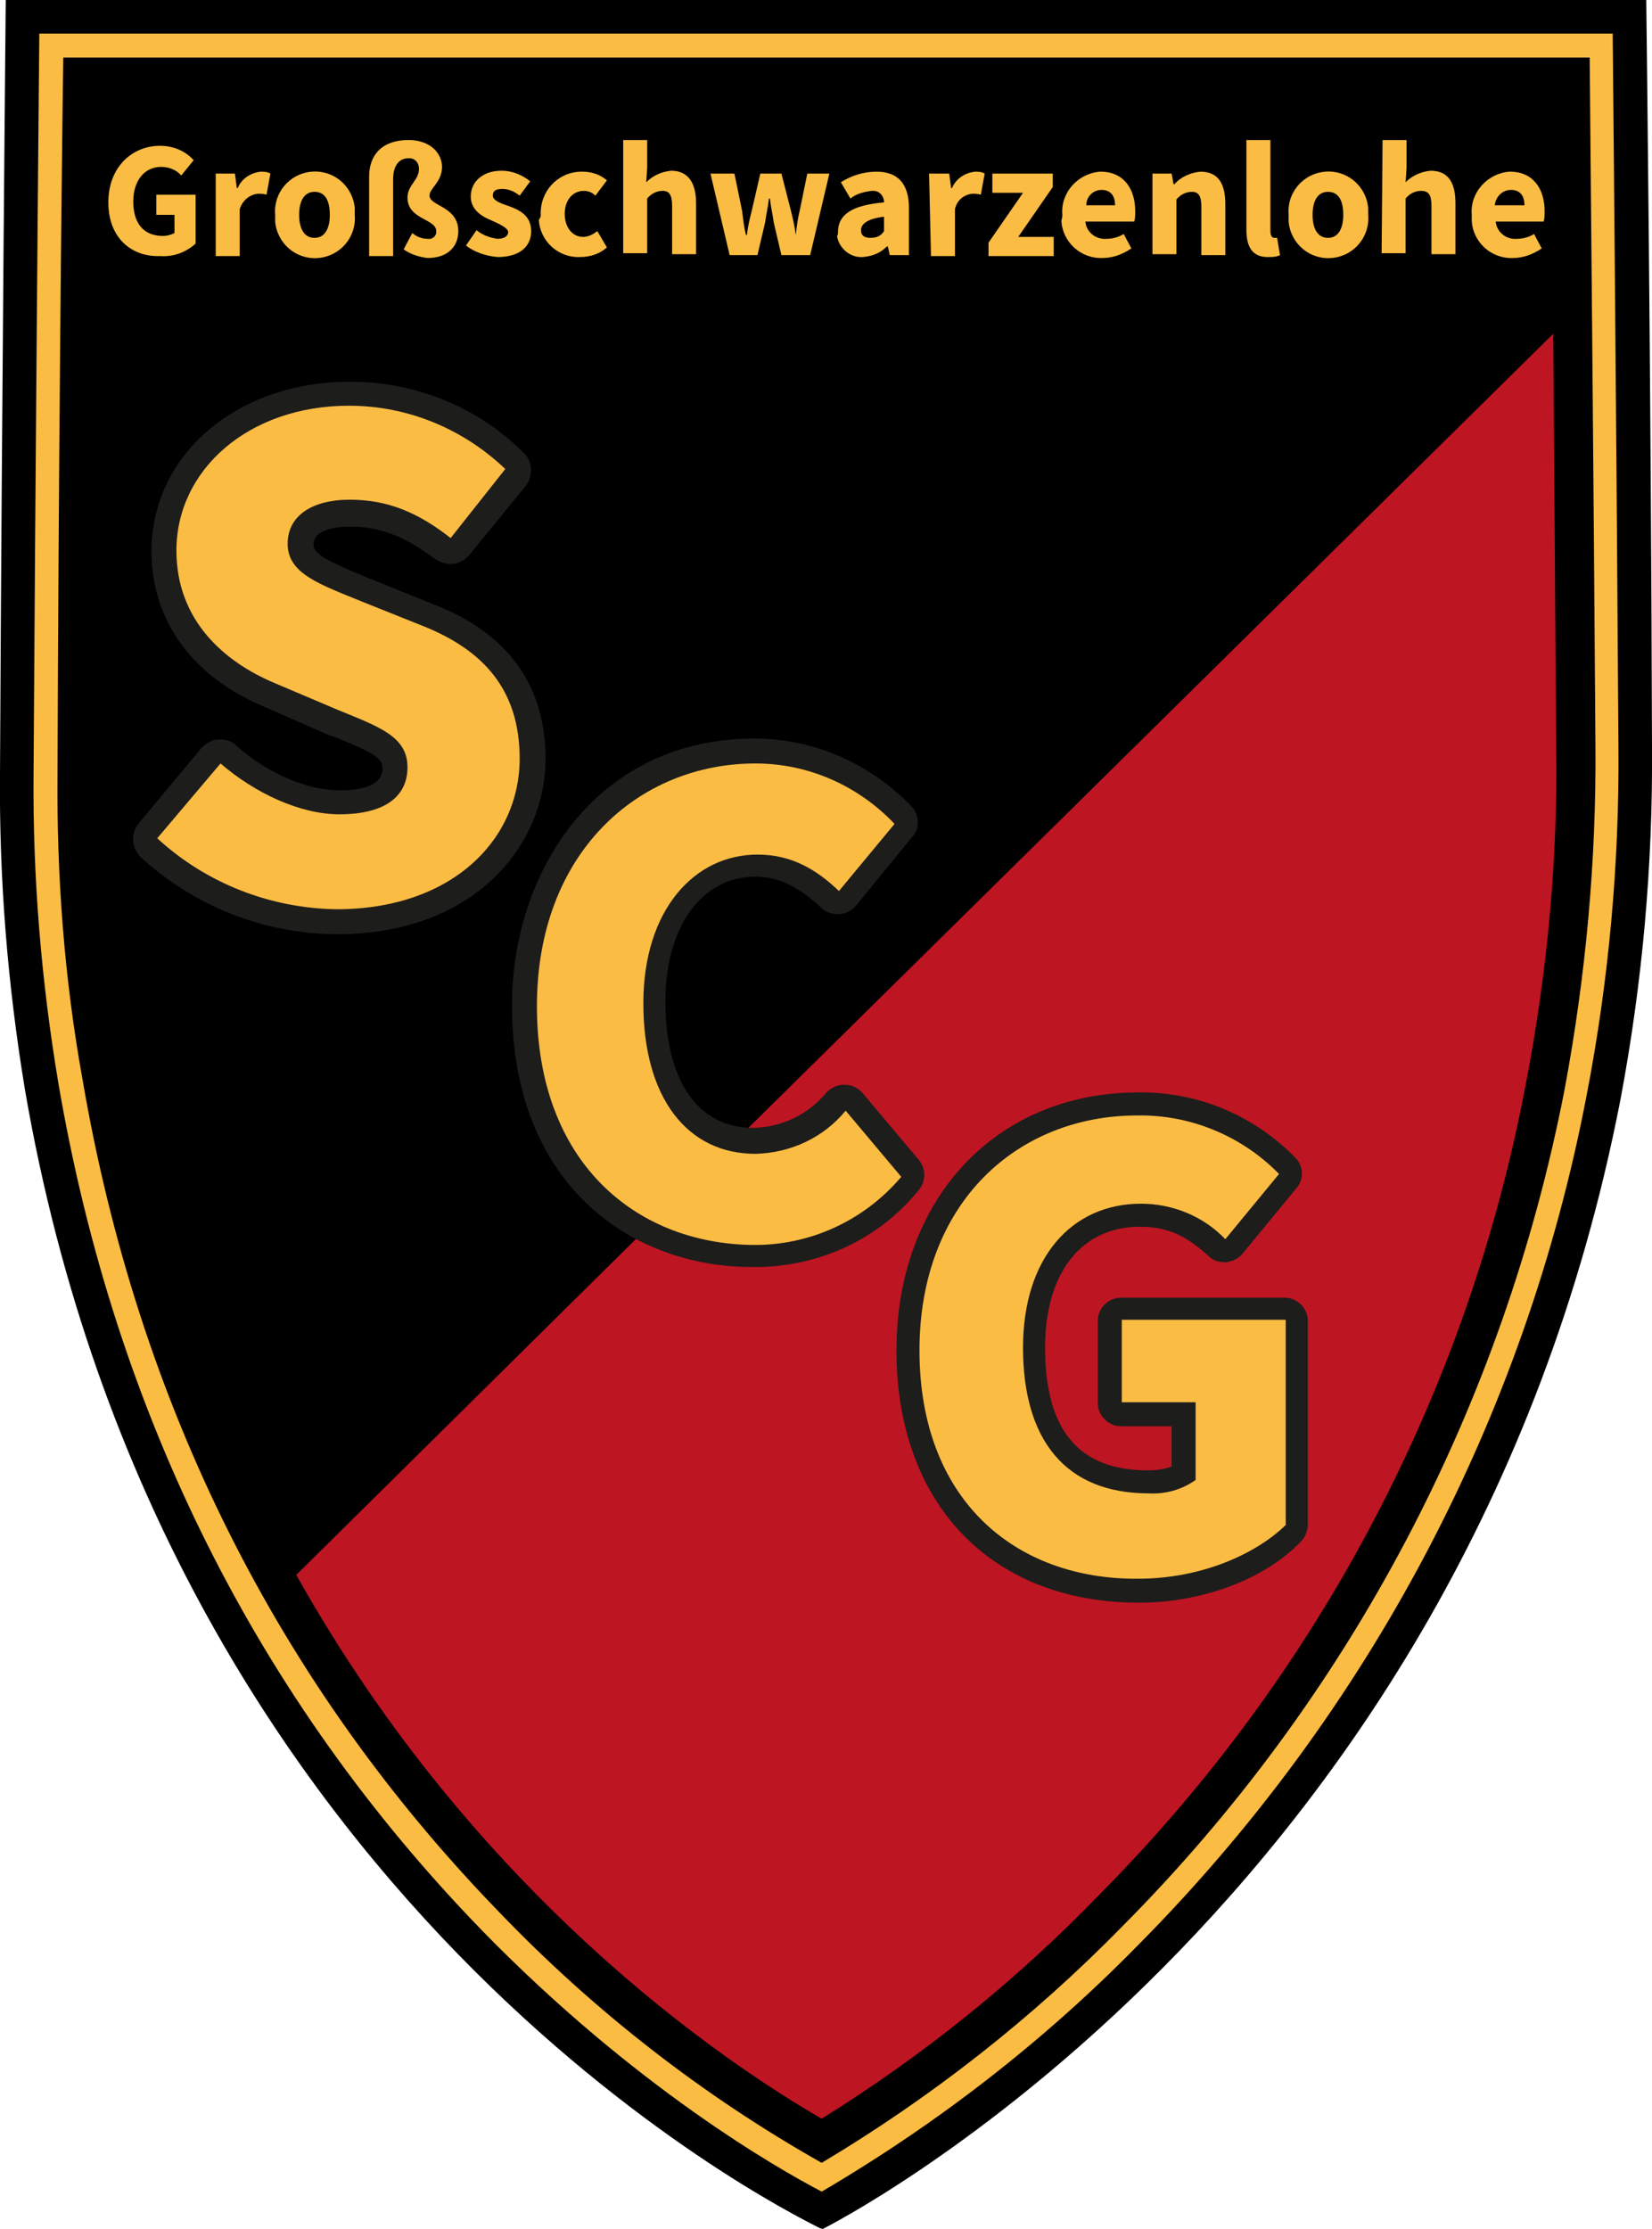
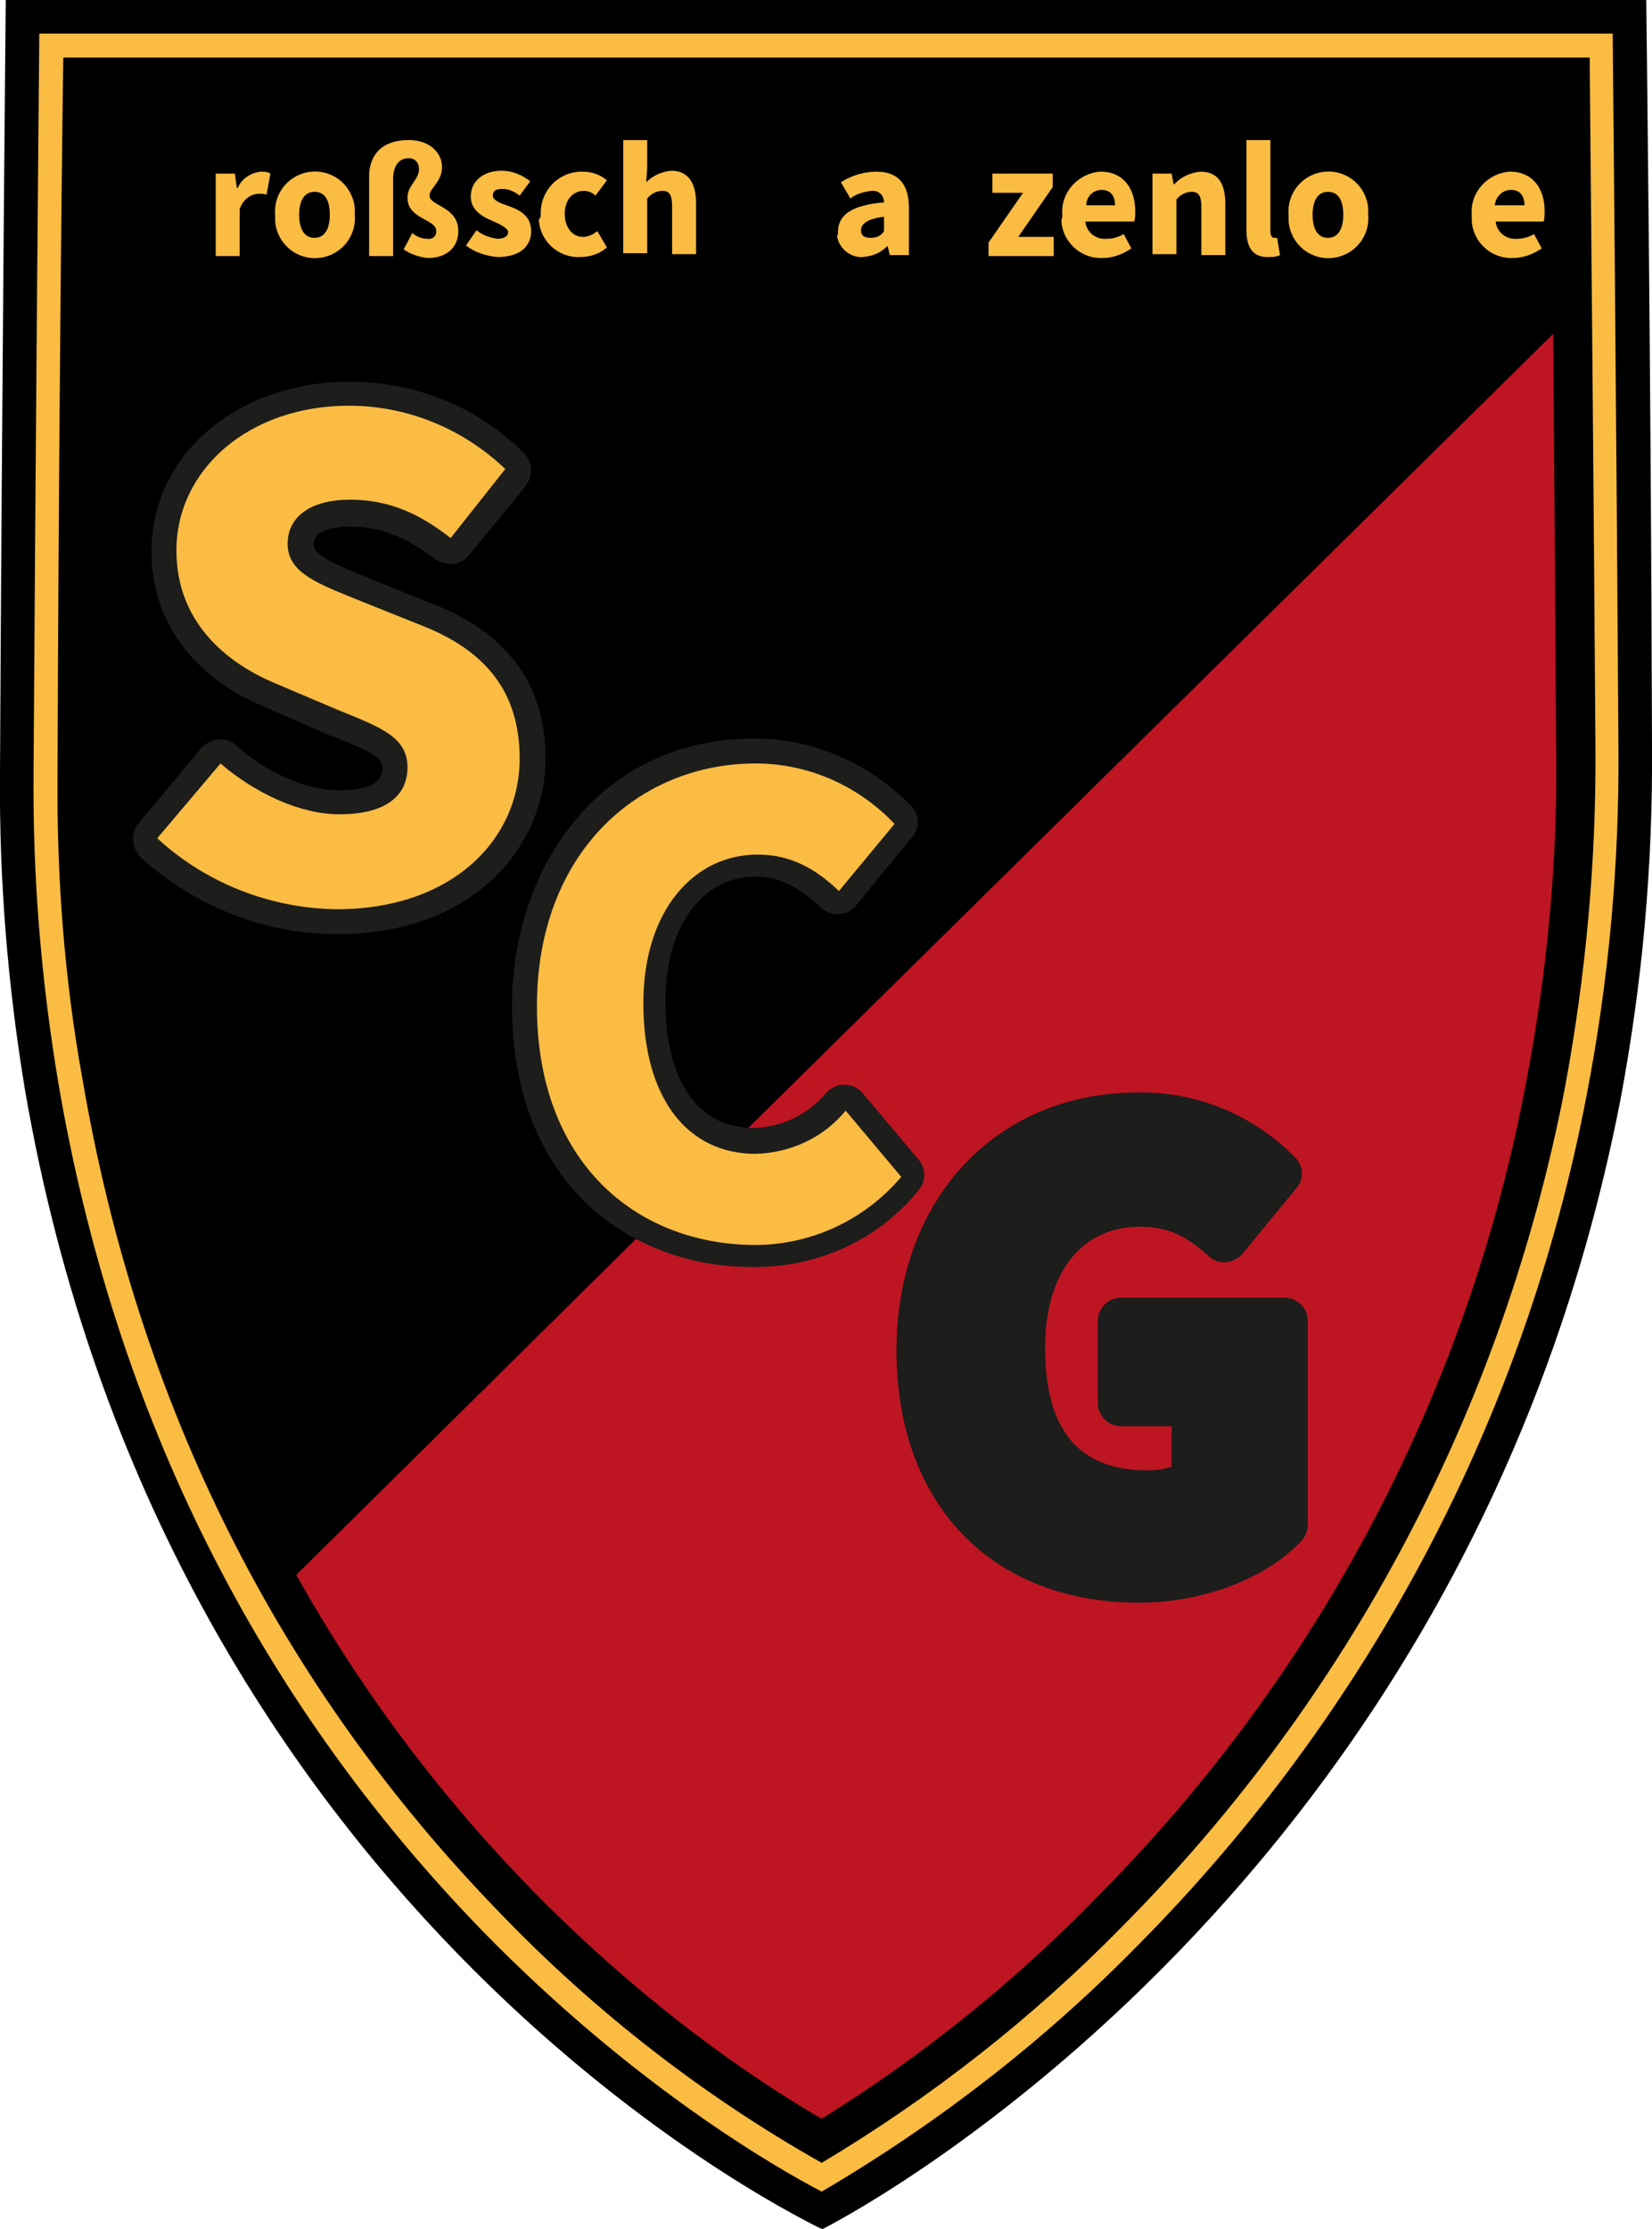
<svg xmlns="http://www.w3.org/2000/svg" id="ef7w1ml7skdt1" viewBox="0 0 172.3 232.4" shape-rendering="geometricPrecision" text-rendering="geometricPrecision">
  <style>#ef7w1ml7skdt22_ts {animation: ef7w1ml7skdt22_ts__ts 1800ms linear infinite normal forwards}@keyframes ef7w1ml7skdt22_ts__ts { 0% {transform: translate(35.391px,68.6px) scale(1,1)} 16.667% {transform: translate(35.391px,68.6px) scale(1.25,1.25)} 33.333% {transform: translate(35.391px,68.6px) scale(1,1)} 100% {transform: translate(35.391px,68.6px) scale(1,1)} }#ef7w1ml7skdt23_ts {animation: ef7w1ml7skdt23_ts__ts 1800ms linear infinite normal forwards}@keyframes ef7w1ml7skdt23_ts__ts { 0% {transform: translate(35.299px,68.551px) scale(1,1)} 16.667% {transform: translate(35.299px,68.551px) scale(1.25,1.25)} 33.333% {transform: translate(35.299px,68.551px) scale(1,1)} 100% {transform: translate(35.299px,68.551px) scale(1,1)} }#ef7w1ml7skdt24_ts {animation: ef7w1ml7skdt24_ts__ts 1800ms linear infinite normal forwards}@keyframes ef7w1ml7skdt24_ts__ts { 0% {transform: translate(74.9px,104.553px) scale(1,1)} 33.333% {transform: translate(74.9px,104.553px) scale(1,1)} 50% {transform: translate(74.9px,104.553px) scale(1.25,1.25)} 66.667% {transform: translate(74.9px,104.553px) scale(1,1)} 100% {transform: translate(74.9px,104.553px) scale(1,1)} }#ef7w1ml7skdt25_ts {animation: ef7w1ml7skdt25_ts__ts 1800ms linear infinite normal forwards}@keyframes ef7w1ml7skdt25_ts__ts { 0% {transform: translate(75px,104.703px) scale(1,1)} 33.333% {transform: translate(75px,104.703px) scale(1,1)} 50% {transform: translate(75px,104.703px) scale(1.25,1.25)} 66.667% {transform: translate(75px,104.703px) scale(1,1)} 100% {transform: translate(75px,104.703px) scale(1,1)} }#ef7w1ml7skdt26_ts {animation: ef7w1ml7skdt26_ts__ts 1800ms linear infinite normal forwards}@keyframes ef7w1ml7skdt26_ts__ts { 0% {transform: translate(114.949px,140.498px) scale(1,1)} 66.667% {transform: translate(114.949px,140.498px) scale(1,1)} 83.333% {transform: translate(114.949px,140.498px) scale(1.25,1.25)} 100% {transform: translate(114.949px,140.498px) scale(1,1)} }#ef7w1ml7skdt27_ts {animation: ef7w1ml7skdt27_ts__ts 1800ms linear infinite normal forwards}@keyframes ef7w1ml7skdt27_ts__ts { 0% {transform: translate(115px,140.449px) scale(1,1)} 66.667% {transform: translate(115px,140.449px) scale(1,1)} 83.333% {transform: translate(115px,140.449px) scale(1.25,1.25)} 100% {transform: translate(115px,140.449px) scale(1,1)} }</style>
  <path id="ef7w1ml7skdt2" d="M85.8,232.4C85.8,232.4,152.6,199.1,169,114.7C171.3,102.5,172.4,90.2,172.3,77.8C172.2,38.8,171.7,0,171.7,0L0.6,0C0.6,0,0.2,40.7,0,80.6C-0.1,91.7,0.8,102.7,2.6,113.6C17.1,198,80.9,230,85.5,232.3L85.8,232.4" fill="rgb(0,0,0)" stroke="none" stroke-width="1" />
  <path id="ef7w1ml7skdt3" d="M168.2,3.5L4.1,3.5C4,14.2,3.7,47.9,3.5,80.6C3.4,91.4,4.3,102.3,6.1,113C12,147.5,26.9,177.2,50.3,201.3C66.2,217.6,81.1,226.1,85.7,228.5C97.8,221.4,108.9,212.8,118.7,202.8C142.8,178.5,159.1,147.7,165.5,114.1C167.8,102.2,168.9,90,168.8,77.9C168.6,45.9,168.3,13.9,168.2,3.5M165.8,6C165.9,17.6,166.2,47.8,166.4,77.7C166.5,89.7,165.4,101.7,163.2,113.5C156.8,146.6,140.8,177,117,200.9C107.7,210.4,97.1,218.7,85.7,225.5C73.3,218.5,62,209.7,52.1,199.4C29.1,175.7,14.4,146.5,8.6,112.5C6.7,102,5.9,91.3,6,80.6C6.1,50.7,6.4,20,6.6,6L165.8,6Z" fill="rgb(251,188,67)" stroke="none" stroke-width="1" />
-   <path id="ef7w1ml7skdt4" d="M11.3,21.1C11.3,17.4,13.8,15.2,16.7,15.2C18,15.2,19.3,15.7,20.2,16.7L18.9,18.3C18.4,17.7,17.6,17.4,16.8,17.4C15.1,17.4,13.9,18.8,13.9,21C13.9,23.2,14.9,24.6,17,24.6C17.4,24.6,17.8,24.5,18.2,24.3L18.2,22.4L16.3,22.4L16.3,20.3L20.4,20.3L20.4,25.4C19.4,26.3,18.1,26.8,16.7,26.7C13.7,26.8,11.3,24.8,11.3,21.1Z" fill="rgb(251,188,67)" stroke="none" stroke-width="1" />
  <path id="ef7w1ml7skdt5" d="M22.5,18.1L24.5,18.1L24.7,19.6L24.8,19.6C25.2,18.6,26.2,18,27.2,17.9C27.5,17.9,27.9,17.9,28.2,18.1L27.8,20.3C27.5,20.2,27.2,20.2,26.9,20.2C26,20.3,25.3,20.9,25,21.8L25,26.7L22.5,26.7L22.5,18.1Z" fill="rgb(251,188,67)" stroke="none" stroke-width="1" />
  <path id="ef7w1ml7skdt6" d="M28.7,22.4C28.5,20.1,30.2,18.1,32.5,17.9C34.8,17.7,36.8,19.4,37,21.7C37,21.9,37,22.2,37,22.4C37.2,24.7,35.5,26.7,33.2,26.9C30.9,27.1,28.9,25.4,28.7,23.1C28.7,22.8,28.7,22.6,28.7,22.4ZM34.4,22.4C34.4,20.9,33.9,20,32.8,20C31.7,20,31.2,21,31.2,22.4C31.2,23.8,31.7,24.8,32.8,24.8C33.9,24.8,34.4,23.8,34.4,22.4Z" fill="rgb(251,188,67)" stroke="none" stroke-width="1" />
  <path id="ef7w1ml7skdt7" d="M42.1,26L43,24.3C43.5,24.7,44,24.9,44.6,24.9C45.1,25,45.5,24.6,45.5,24.2C45.5,24.2,45.5,24.1,45.5,24.1C45.5,22.8,42.5,22.9,42.5,20.6C42.5,19.3,43.7,18.8,43.7,17.6C43.7,17,43.3,16.5,42.7,16.5C42.7,16.5,42.6,16.5,42.6,16.5C41.6,16.5,41,17.3,41,18.7L41,26.7L38.5,26.7L38.5,18.4C38.5,16.2,39.8,14.6,42.6,14.6C44.9,14.6,46.1,16,46.1,17.4C46.1,19,44.8,19.6,44.8,20.4C44.8,21.5,47.8,21.5,47.8,24.1C47.8,25.7,46.7,26.9,44.6,26.9C43.7,26.8,42.8,26.5,42.1,26Z" fill="rgb(251,188,67)" stroke="none" stroke-width="1" />
  <path id="ef7w1ml7skdt8" d="M48.6,25.6L49.7,24C50.3,24.5,51.1,24.8,51.9,24.9C52.6,24.9,53,24.6,53,24.2C53,23.8,52.2,23.4,51.3,23C50.3,22.6,49.1,21.9,49.1,20.5C49.1,18.9,50.4,17.8,52.3,17.8C53.4,17.8,54.4,18.2,55.3,18.9L54.2,20.4C53.7,20,53.1,19.7,52.4,19.7C51.7,19.7,51.4,19.9,51.4,20.4C51.4,20.9,52.2,21.2,53.1,21.5C54.2,21.9,55.4,22.5,55.4,24.1C55.4,25.7,54.2,26.8,51.9,26.8C50.7,26.7,49.5,26.3,48.6,25.6Z" fill="rgb(251,188,67)" stroke="none" stroke-width="1" />
  <path id="ef7w1ml7skdt9" d="M56.4,22.4C56.3,20,58.1,18,60.5,17.9C60.6,17.9,60.7,17.9,60.8,17.9C61.7,17.9,62.6,18.2,63.3,18.8L62.1,20.4C61.8,20.1,61.4,19.9,60.9,19.9C59.7,19.9,58.9,20.9,58.9,22.3C58.9,23.7,59.7,24.7,60.8,24.7C61.4,24.7,61.9,24.4,62.3,24.1L63.3,25.8C62.5,26.5,61.5,26.8,60.5,26.8C58.2,26.9,56.3,25.1,56.2,22.9C56.4,22.7,56.4,22.5,56.4,22.4Z" fill="rgb(251,188,67)" stroke="none" stroke-width="1" />
  <path id="ef7w1ml7skdt10" d="M65,14.6L67.5,14.6L67.5,17.5L67.4,19C68.1,18.3,69,17.9,70,17.8C71.8,17.8,72.6,19.1,72.6,21.2L72.6,26.5L70.1,26.5L70.1,21.5C70.1,20.3,69.8,19.9,69.1,19.9C68.5,19.9,67.9,20.2,67.5,20.7L67.5,26.4L65,26.4L65,14.6Z" fill="rgb(251,188,67)" stroke="none" stroke-width="1" />
-   <path id="ef7w1ml7skdt11" d="M74.1,18.1L76.6,18.1L77.4,22C77.5,22.8,77.6,23.7,77.8,24.5L77.9,24.5C78,23.6,78.2,22.8,78.4,22L79.3,18.1L81.5,18.1L82.5,22C82.7,22.8,82.9,23.7,83,24.5L83,24.5C83.1,23.6,83.2,22.8,83.4,22L84.2,18.1L86.5,18.1L84.5,26.6L81.5,26.6L80.7,23.2C80.6,22.4,80.4,21.6,80.3,20.7L80.2,20.7C80.1,21.6,79.9,22.4,79.8,23.2L79,26.6L76.1,26.6L74.1,18.1Z" fill="rgb(251,188,67)" stroke="none" stroke-width="1" />
  <path id="ef7w1ml7skdt12" d="M87.4,24.2C87.4,22.4,88.8,21.4,92.2,21.1C92.2,20.4,91.7,19.9,91.1,19.9C91,19.9,91,19.9,90.9,19.9C90.1,20,89.3,20.2,88.7,20.7L87.7,19C88.8,18.3,90.1,17.9,91.4,17.9C93.6,17.9,94.8,19.1,94.8,21.7L94.8,26.6L92.8,26.6L92.6,25.7L92.5,25.7C91.8,26.4,91,26.7,90,26.8C88.7,26.9,87.5,25.9,87.3,24.6C87.4,24.5,87.4,24.4,87.4,24.2ZM92.2,24.1L92.2,22.6C90.4,22.8,89.8,23.4,89.8,24C89.8,24.6,90.2,24.8,90.8,24.8C91.4,24.8,91.9,24.6,92.2,24.1L92.2,24.1Z" fill="rgb(251,188,67)" stroke="none" stroke-width="1" />
-   <path id="ef7w1ml7skdt13" d="M96.9,18.1L99,18.1L99.2,19.6L99.3,19.6C99.7,18.6,100.7,18,101.7,17.9C102,17.9,102.4,17.9,102.7,18.1L102.3,20.3C102,20.2,101.7,20.2,101.4,20.2C100.5,20.3,99.8,20.9,99.6,21.8L99.6,26.7L97.1,26.7L96.9,18.1Z" fill="rgb(251,188,67)" stroke="none" stroke-width="1" />
  <path id="ef7w1ml7skdt14" d="M103.1,25.3L106.7,20.1L103.5,20.1L103.5,18.1L109.8,18.1L109.8,19.5L106.2,24.7L109.9,24.7L109.9,26.7L103.1,26.7L103.1,25.3Z" fill="rgb(251,188,67)" stroke="none" stroke-width="1" />
  <path id="ef7w1ml7skdt15" d="M110.8,22.4C110.6,20.1,112.4,18.1,114.7,17.9C114.7,17.9,114.8,17.9,114.8,17.9C117.2,17.9,118.4,19.7,118.4,22C118.4,22.4,118.4,22.8,118.3,23.1L113.2,23.1C113.3,24.2,114.3,25,115.4,24.9C115.4,24.9,115.4,24.9,115.4,24.9C116.1,24.9,116.7,24.7,117.2,24.4L118,25.9C117.1,26.5,116.1,26.9,115,26.9C112.7,27,110.8,25.2,110.7,23C110.8,22.7,110.8,22.5,110.8,22.4ZM116.3,21.4C116.3,20.5,115.9,19.8,114.9,19.8C114,19.8,113.3,20.5,113.3,21.4L116.3,21.4Z" fill="rgb(251,188,67)" stroke="none" stroke-width="1" />
  <path id="ef7w1ml7skdt16" d="M120.2,18.1L122.2,18.1L122.4,19.2L122.5,19.2C123.2,18.4,124.2,18,125.2,17.9C127.1,17.9,127.8,19.2,127.8,21.3L127.8,26.6L125.3,26.6L125.3,21.6C125.3,20.4,125,20,124.3,20C123.7,20,123.1,20.3,122.7,20.8L122.7,26.5L120.2,26.5L120.2,18.1Z" fill="rgb(251,188,67)" stroke="none" stroke-width="1" />
  <path id="ef7w1ml7skdt17" d="M130,24L130,14.6L132.5,14.6L132.5,24.1C132.5,24.6,132.7,24.8,132.9,24.8C133,24.8,133.1,24.8,133.2,24.8L133.5,26.6C133.1,26.8,132.7,26.8,132.2,26.8C130.6,26.8,130,25.7,130,24Z" fill="rgb(251,188,67)" stroke="none" stroke-width="1" />
  <path id="ef7w1ml7skdt18" d="M134.4,22.4C134.2,20.1,135.9,18.1,138.2,17.9C140.5,17.7,142.5,19.4,142.7,21.7C142.7,21.9,142.7,22.2,142.7,22.4C142.9,24.7,141.2,26.7,138.9,26.9C136.6,27.1,134.6,25.4,134.4,23.1C134.4,22.8,134.4,22.6,134.4,22.4ZM140.1,22.4C140.1,20.9,139.6,20,138.5,20C137.4,20,136.9,21,136.9,22.4C136.9,23.8,137.4,24.8,138.5,24.8C139.6,24.8,140.1,23.8,140.1,22.4L140.1,22.4Z" fill="rgb(251,188,67)" stroke="none" stroke-width="1" />
-   <path id="ef7w1ml7skdt19" d="M144.2,14.6L146.7,14.6L146.7,17.5L146.6,19C147.3,18.3,148.2,17.9,149.2,17.8C151.1,17.8,151.8,19.1,151.8,21.2L151.8,26.5L149.3,26.5L149.3,21.5C149.3,20.3,149,19.9,148.2,19.9C147.6,19.9,147,20.2,146.6,20.7L146.6,26.4L144.1,26.4L144.2,14.6Z" fill="rgb(251,188,67)" stroke="none" stroke-width="1" />
  <path id="ef7w1ml7skdt20" d="M153.5,22.4C153.3,20.1,155.1,18.1,157.4,17.9C157.4,17.9,157.5,17.9,157.5,17.9C159.9,17.9,161.1,19.7,161.1,22C161.1,22.4,161.1,22.8,161,23.1L156,23.1C156.1,24.2,157.1,25,158.2,24.9C158.2,24.9,158.2,24.9,158.2,24.9C158.9,24.9,159.5,24.7,160,24.4L160.8,25.9C159.9,26.5,158.9,26.9,157.8,26.9C155.5,27,153.6,25.2,153.5,23C153.5,22.7,153.5,22.5,153.5,22.4ZM159,21.4C159,20.5,158.6,19.8,157.6,19.8C156.7,19.8,156,20.5,155.9,21.4L159,21.4Z" fill="rgb(251,188,67)" stroke="none" stroke-width="1" />
  <path id="ef7w1ml7skdt21" d="M162,34.8L74.8,120.8L65.5,130L30.9,164.2C49.6,197.6,75.5,215,85.7,220.9C96.3,214.3,106,206.5,114.7,197.5C137.7,174.3,153.2,144.8,159.2,112.7C161.4,101.2,162.5,89.4,162.3,77.7C162.2,62.7,162.1,47.6,162,34.8Z" fill="rgb(190,21,34)" stroke="none" stroke-width="1" />
  <g id="ef7w1ml7skdt22_ts" transform="translate(35.391,68.6) scale(1,1)">
    <path id="ef7w1ml7skdt22" d="M35.2,97.4C27.6,97.4,20.3,94.5,14.7,89.4C13.7,88.4,13.6,86.9,14.5,85.8L21,78C21.5,77.5,22.1,77.1,22.8,77.1L23,77.1C23.6,77.1,24.3,77.3,24.7,77.8C28,80.7,32.1,82.4,35.4,82.4C38.4,82.4,39.9,81.6,39.9,80.1C39.9,79,38.8,78.4,34.8,76.8L34.2,76.6L27.6,73.7C20.1,70.6,15.8,64.7,15.8,57.5C15.8,47.4,24.7,39.8,36.5,39.8C43.3,39.8,49.8,42.4,54.6,47.2C55.6,48.1,55.6,49.7,54.8,50.7L49,57.8C48.5,58.4,47.8,58.8,47,58.8C46.4,58.8,45.9,58.6,45.4,58.3C42.2,55.9,39.6,54.9,36.5,54.9C35.3,54.9,32.7,55.1,32.7,56.8C32.7,57.8,34.4,58.6,38,60.1L45.2,63C53,66,56.9,71.5,56.9,79.1C56.9,88.2,49.4,97.4,35.2,97.4Z" transform="translate(-35.391,-68.6)" fill="rgb(29,29,27)" stroke="none" stroke-width="1" />
  </g>
  <g id="ef7w1ml7skdt23_ts" transform="translate(35.299,68.551) scale(1,1)">
    <path id="ef7w1ml7skdt23" d="M16.4,87.4L23,79.6C26.6,82.7,31.3,84.9,35.4,84.9C40.2,84.9,42.5,83,42.5,80C42.5,76.8,39.6,75.8,35.2,74L28.6,71.2C23.4,69,18.4,64.7,18.4,57.4C18.4,49,25.9,42.3,36.4,42.3C42.5,42.3,48.3,44.7,52.7,48.9L47,56.1C43.7,53.5,40.5,52.1,36.5,52.1C32.5,52.1,30,53.8,30,56.7C30,59.8,33.3,60.9,37.7,62.7L44.2,65.3C50.4,67.8,54.2,71.9,54.2,79.1C54.2,87.5,47.2,94.8,35.1,94.8C28.2,94.7,21.5,92.1,16.4,87.4Z" transform="translate(-35.299,-68.551)" fill="rgb(251,188,67)" stroke="none" stroke-width="1" />
  </g>
  <g id="ef7w1ml7skdt24_ts" transform="translate(74.9,104.553) scale(1,1)">
    <path id="ef7w1ml7skdt24" d="M78.4,132.1C66,132.1,53.4,123.7,53.4,104.8C53.4,91,62.1,77,78.7,77C84.9,77,90.7,79.6,95,84C95.9,84.9,96,86.4,95.1,87.3L89.3,94.4C88.9,94.9,88.2,95.3,87.5,95.3L87.3,95.3C86.7,95.3,86.1,95.1,85.6,94.6C83.2,92.4,81.2,91.4,78.8,91.4C73.2,91.4,69.4,96.6,69.4,104.4C69.4,112.7,72.8,117.6,78.6,117.6C81.6,117.5,84.3,116.2,86.2,113.9C86.7,113.4,87.3,113.1,88,113.1L88.1,113.1C88.8,113.1,89.5,113.4,90,114L95.8,120.9C96.6,121.8,96.6,123.2,95.8,124.1C91.6,129.3,85.2,132.2,78.4,132.1Z" transform="translate(-74.9,-104.553)" fill="rgb(29,29,27)" stroke="none" stroke-width="1" />
  </g>
  <g id="ef7w1ml7skdt25_ts" transform="translate(75,104.703) scale(1,1)">
    <path id="ef7w1ml7skdt25" d="M56,104.9C56,88.9,66.6,79.6,78.8,79.6C84.3,79.6,89.5,81.9,93.3,85.9L87.5,92.9C85.1,90.6,82.5,89.1,79,89.1C72.4,89.1,67.1,94.9,67.1,104.6C67.1,114.5,71.7,120.3,78.8,120.3C82.5,120.2,85.9,118.6,88.2,115.8L94,122.7C90.1,127.3,84.4,129.9,78.4,129.8C66.2,129.6,56,121.1,56,104.9Z" transform="translate(-75,-104.703)" fill="rgb(251,188,67)" stroke="none" stroke-width="1" />
  </g>
  <g id="ef7w1ml7skdt26_ts" transform="translate(114.949,140.498) scale(1,1)">
    <path id="ef7w1ml7skdt26" d="M118.8,167.1C103.4,167.1,93.5,156.8,93.5,140.8C93.5,125,103.9,113.9,118.7,113.9C124.9,113.8,130.8,116.3,135.1,120.7C136,121.6,136,123,135.2,123.9L129.6,130.7C129.2,131.2,128.6,131.5,127.9,131.6L127.7,131.6C127.1,131.6,126.5,131.4,126.1,131C124,129.1,122.1,127.9,118.9,127.9C112.8,127.9,109,132.7,109,140.5C109,149.1,112.5,153.3,119.7,153.3C120.6,153.3,121.4,153.2,122.2,152.9L122.2,148.7L116.9,148.7C115.6,148.7,114.5,147.6,114.5,146.3L114.5,137.7C114.5,136.4,115.6,135.3,116.9,135.3L134,135.3C135.3,135.3,136.4,136.4,136.4,137.7L136.4,159C136.4,159.6,136.1,160.3,135.7,160.7C131.9,164.7,125.3,167.1,118.8,167.1Z" transform="translate(-114.949,-140.498)" fill="rgb(29,29,27)" stroke="none" stroke-width="1" />
  </g>
  <g id="ef7w1ml7skdt27_ts" transform="translate(115,140.449) scale(1,1)">
-     <path id="ef7w1ml7skdt27" d="M95.9,140.8C95.9,125.3,106.2,116.3,118.6,116.3C124.1,116.2,129.5,118.4,133.4,122.4L127.8,129.2C125.5,126.8,122.3,125.5,119,125.5C111.8,125.5,106.7,131.1,106.7,140.5C106.7,150.1,111.1,155.7,119.8,155.7C121.6,155.8,123.3,155.3,124.7,154.3L124.7,146.2L117,146.2L117,137.6L134.1,137.6L134.1,159C130.9,162.1,125.2,164.6,118.7,164.6C105.9,164.7,95.9,156.4,95.9,140.8Z" transform="translate(-115,-140.449)" fill="rgb(251,188,67)" stroke="none" stroke-width="1" />
-   </g>
+     </g>
</svg>